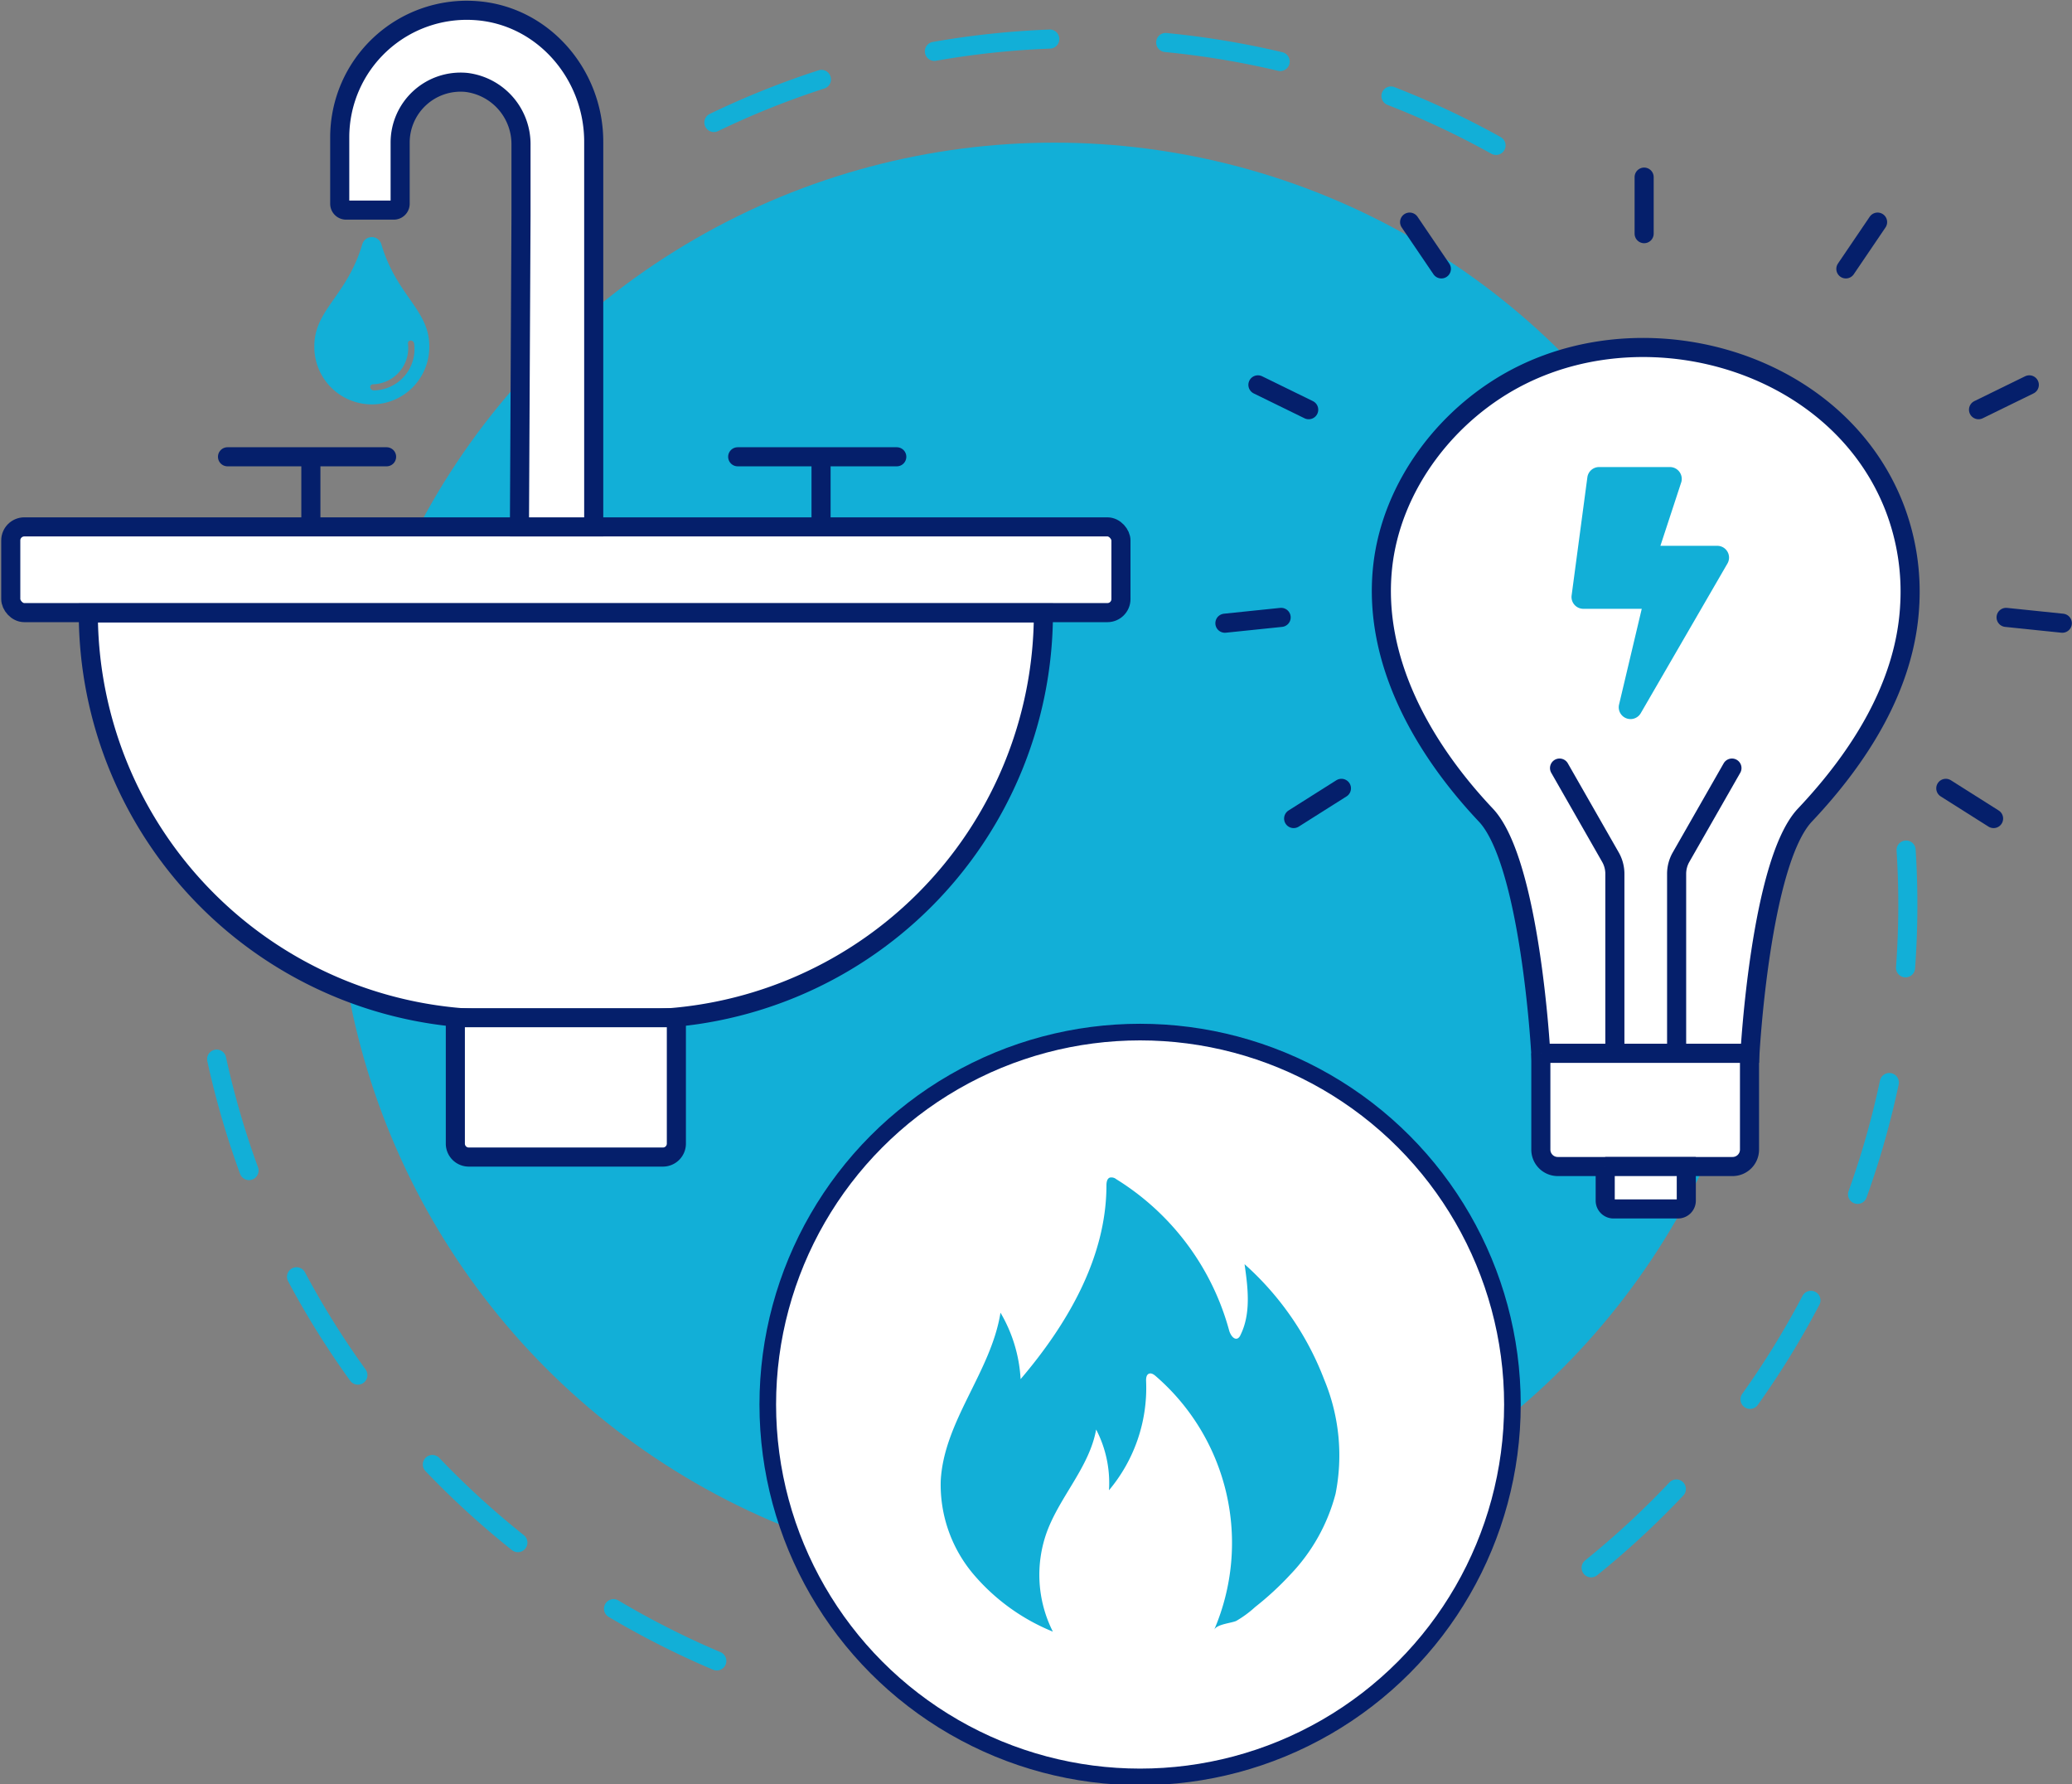
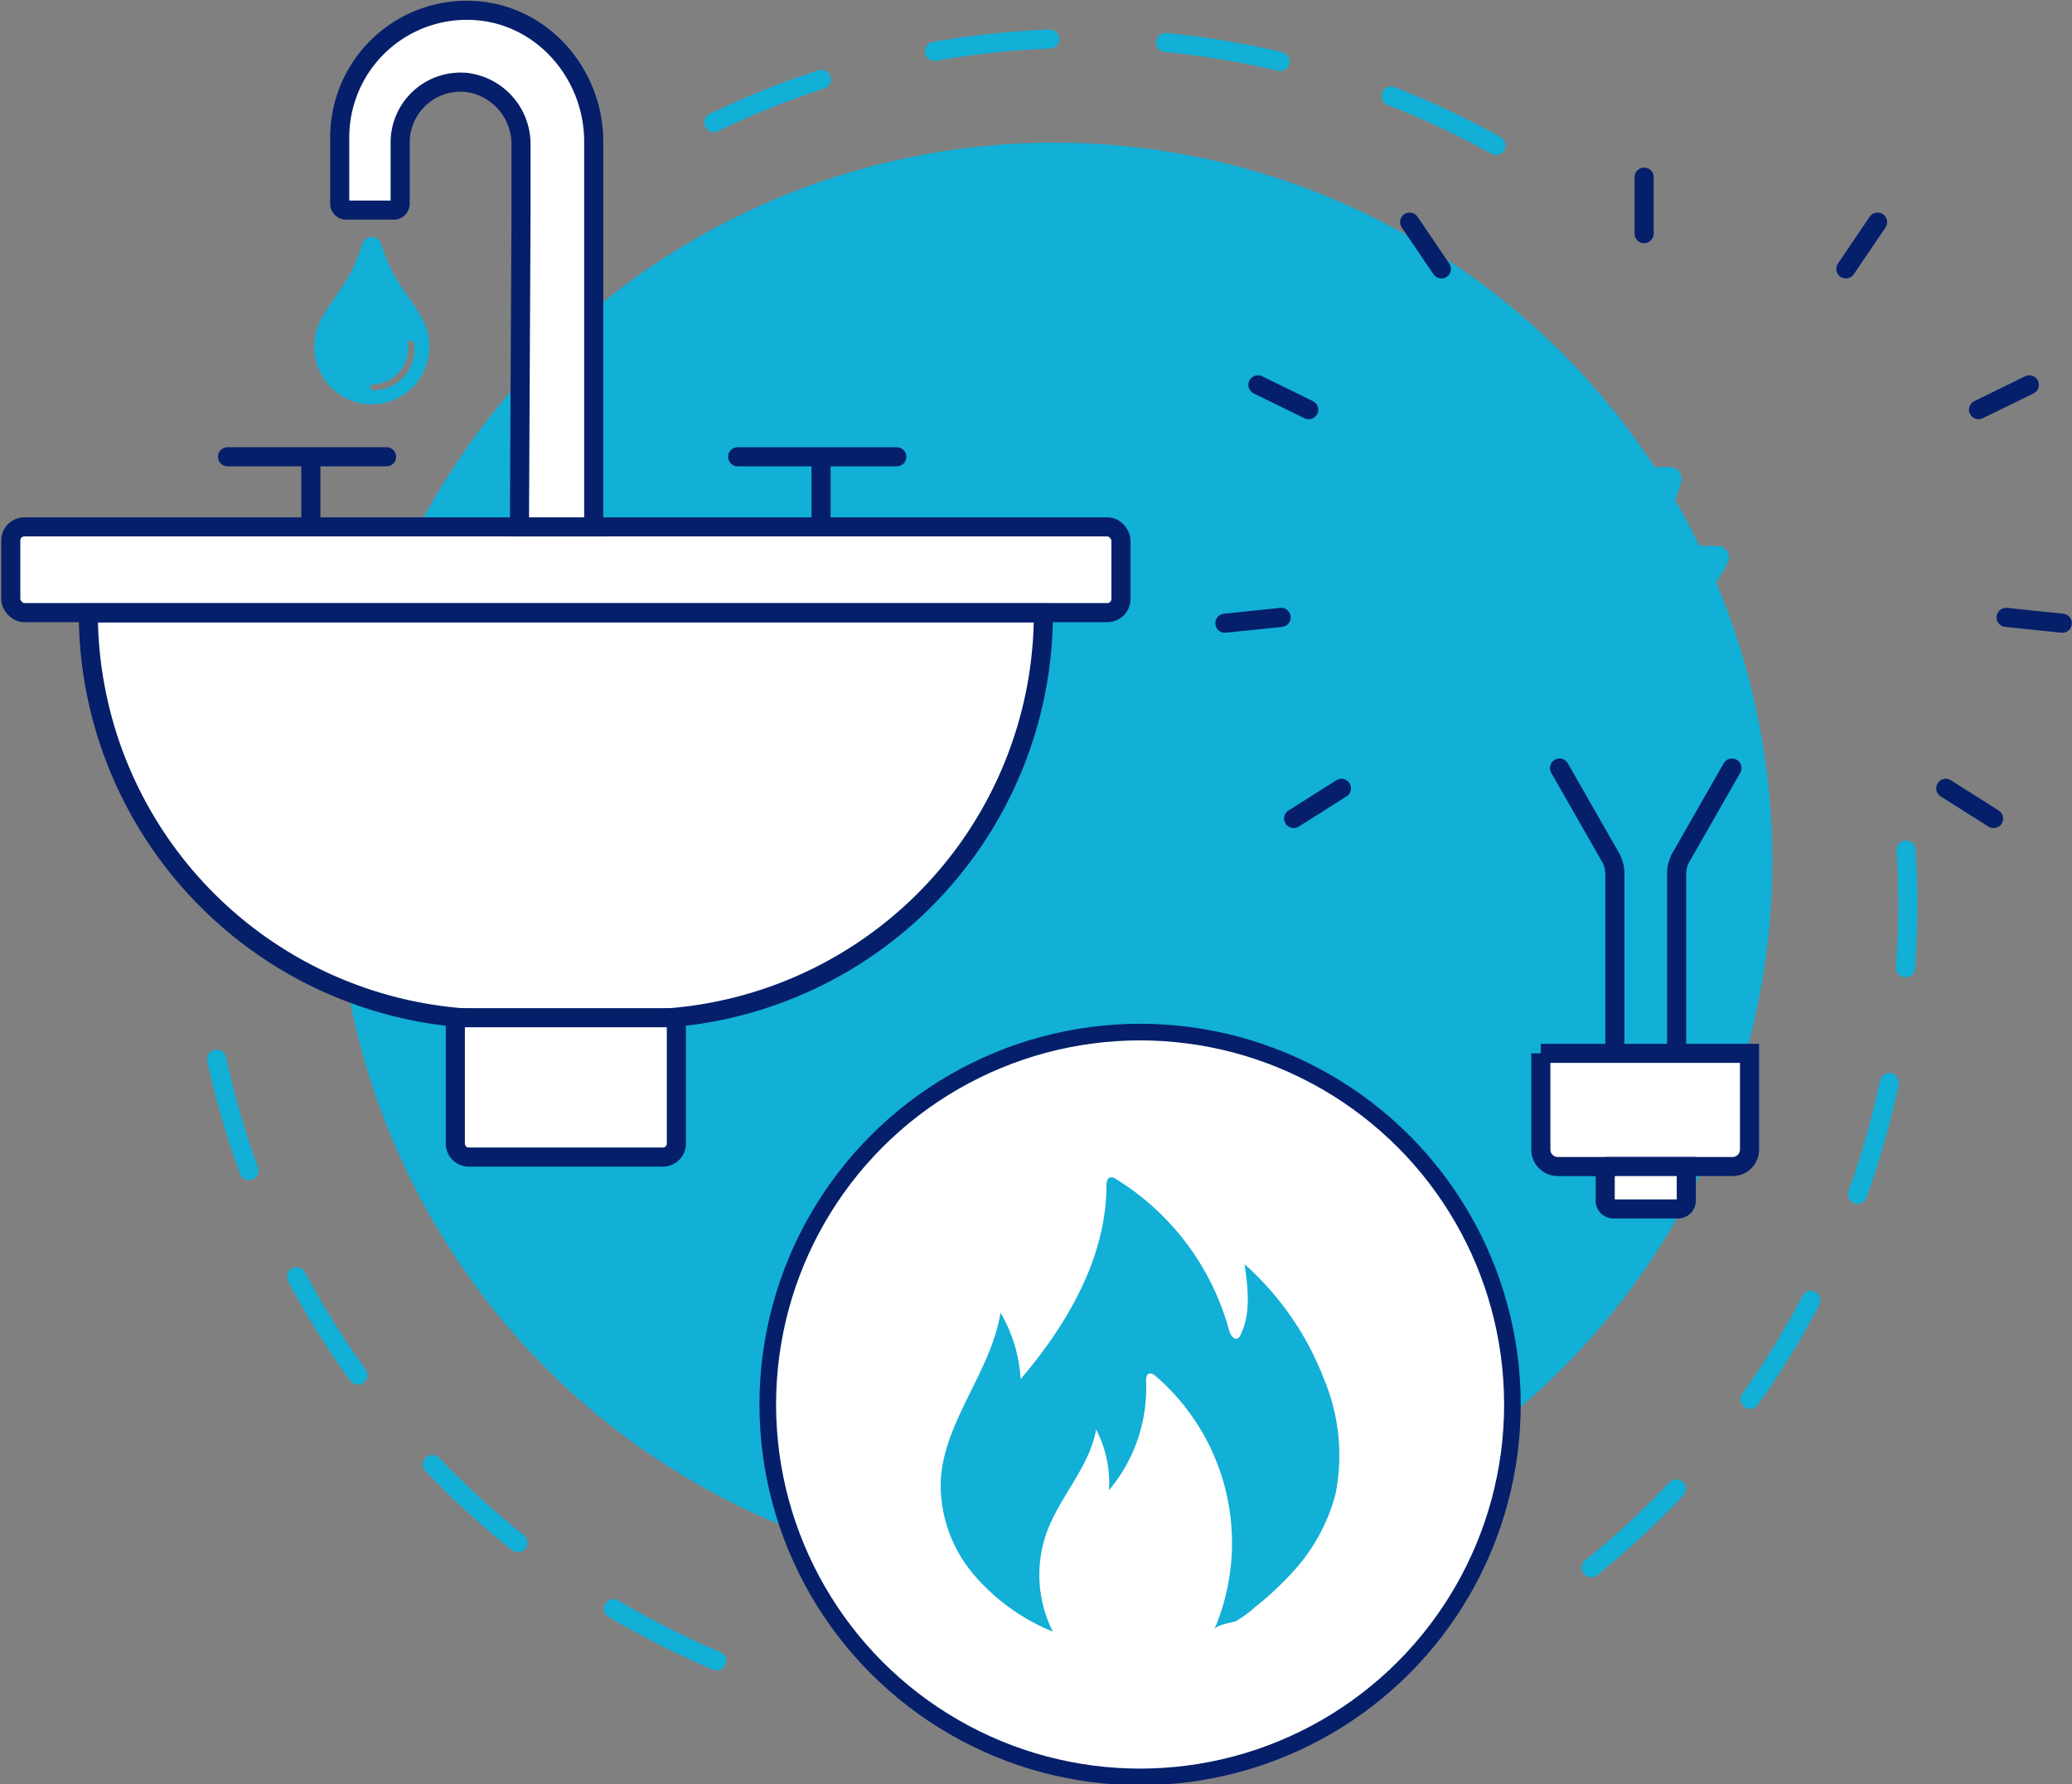
<svg xmlns="http://www.w3.org/2000/svg" viewBox="0 0 243.014 209.232">
  <rect x="0" y="0" width="243.014" height="209.232" fill="#808080" stroke="none" />
  <defs>
    <style>.cls-1{fill:#12afd7;}.cls-2,.cls-3{fill:#fff;}.cls-2,.cls-3,.cls-4,.cls-5{stroke:#051f6b;stroke-miterlimit:10;}.cls-2{stroke-width:1.948px;}.cls-3,.cls-4,.cls-5{stroke-width:2.239px;}.cls-4,.cls-5{fill:none;}.cls-5{stroke-linecap:round;}</style>
  </defs>
  <g id="Layer_2" data-name="Layer 2">
    <path class="cls-1" d="M186.539,184.953a1.119,1.119,0,0,1-.623-1.988,99.663,99.663,0,0,0,9.878-9.139,1.119,1.119,0,0,1,1.629,1.536,101.959,101.959,0,0,1-10.1,9.346A1.12,1.12,0,0,1,186.539,184.953ZM205.17,165.2a1.119,1.119,0,0,1-.83-1.767,98.6,98.6,0,0,0,7.049-11.451,1.12,1.12,0,1,1,1.983,1.04,100.867,100.867,0,0,1-7.21,11.713A1.117,1.117,0,0,1,205.17,165.2Zm12.613-24.037a1.1,1.1,0,0,1-.3-.064,1.119,1.119,0,0,1-.674-1.433,98.621,98.621,0,0,0,3.68-12.942,1.12,1.12,0,1,1,2.191.464,100.777,100.777,0,0,1-3.765,13.237A1.119,1.119,0,0,1,217.783,141.165ZM84.162,195.873a1.123,1.123,0,0,1-.525-.086,101.142,101.142,0,0,1-12.274-6.209,1.12,1.12,0,0,1,1.144-1.925,98.988,98.988,0,0,0,12,6.073,1.12,1.12,0,0,1-.347,2.147ZM60.829,182a1.119,1.119,0,0,1-.787-.24,101.832,101.832,0,0,1-10.16-9.283,1.12,1.12,0,0,1,1.619-1.547,99.546,99.546,0,0,0,9.936,9.078A1.12,1.12,0,0,1,60.829,182ZM42.07,162.358a1.119,1.119,0,0,1-1-.459,100.978,100.978,0,0,1-7.29-11.681,1.12,1.12,0,0,1,1.977-1.052,98.7,98.7,0,0,0,7.127,11.42,1.12,1.12,0,0,1-.816,1.772ZM29.3,138.377a1.122,1.122,0,0,1-1.141-.731,101.083,101.083,0,0,1-3.843-13.215,1.12,1.12,0,1,1,2.189-.477,98.578,98.578,0,0,0,3.756,12.921,1.123,1.123,0,0,1-.961,1.5ZM223.411,114.6a1.12,1.12,0,0,1-1.038-1.2l.016-.207a99.919,99.919,0,0,0,.051-13.447,1.119,1.119,0,1,1,2.234-.143,102.245,102.245,0,0,1-.052,13.759l-.015.2A1.119,1.119,0,0,1,223.411,114.6ZM175.422,18.167a1.119,1.119,0,0,1-.511-.141A98.378,98.378,0,0,0,162.733,12.3a1.119,1.119,0,0,1,.812-2.086A100.492,100.492,0,0,1,176,16.07a1.119,1.119,0,0,1-.578,2.1ZM83.7,15.485a1.12,1.12,0,0,1-.456-2.128A100.652,100.652,0,0,1,96.024,8.238a1.12,1.12,0,0,1,.688,2.131,98.394,98.394,0,0,0-12.5,5.005A1.12,1.12,0,0,1,83.7,15.485Zm66.418-7.153a1.133,1.133,0,0,1-.228-.03A98.818,98.818,0,0,0,136.613,6.1a1.119,1.119,0,0,1-1.006-1.222,1.106,1.106,0,0,1,1.222-1.006A101.056,101.056,0,0,1,150.4,6.124a1.119,1.119,0,0,1-.29,2.208Zm-40.561-1.19a1.12,1.12,0,0,1-.161-2.222,101.271,101.271,0,0,1,13.683-1.456,1.106,1.106,0,0,1,1.161,1.076A1.118,1.118,0,0,1,123.161,5.7a99.047,99.047,0,0,0-13.38,1.425A1.177,1.177,0,0,1,109.553,7.142Z" />
    <circle class="cls-1" cx="123.649" cy="100.942" r="84.216" />
    <circle class="cls-2" cx="133.716" cy="164.687" r="43.668" />
    <g id="UAwuVH">
      <path class="cls-1" d="M130.068,174.721a13.6,13.6,0,0,0-1.507-7.1c-.791,4.39-4.229,7.819-5.775,12a14.771,14.771,0,0,0,.7,11.7,24.116,24.116,0,0,1-9.4-6.832,16.255,16.255,0,0,1-3.753-10.846c.364-7.01,5.906-12.79,7.009-19.722a17.229,17.229,0,0,1,2.36,7.792c5.478-6.43,10.05-14.232,10.067-22.679,0-.368.051-.826.4-.955a.9.9,0,0,1,.748.187,30.171,30.171,0,0,1,13.238,17.725c.141.525.585,1.2,1.05.92a.818.818,0,0,0,.278-.358c1.257-2.527.886-5.523.485-8.317a34.639,34.639,0,0,1,9.34,13.531,23.13,23.13,0,0,1,1.333,13.388,21.56,21.56,0,0,1-5.315,9.485,35.457,35.457,0,0,1-4.111,3.79A12.728,12.728,0,0,1,145,190.059c-.573.271-2.3.375-2.6,1.057a25.851,25.851,0,0,0-6.847-29.753c-.227-.2-.525-.4-.8-.287-.32.132-.346.566-.331.912a18.648,18.648,0,0,1-4.356,12.756Z" />
    </g>
    <rect class="cls-3" x="1.262" y="61.781" width="130.209" height="10.054" rx="1.59" transform="translate(132.733 133.615) rotate(180)" />
    <path class="cls-3" d="M57.97,71.876H74.762a47.613,47.613,0,0,1,47.613,47.613v0a0,0,0,0,1,0,0H10.358a0,0,0,0,1,0,0v0A47.613,47.613,0,0,1,57.97,71.876Z" transform="translate(132.733 191.364) rotate(-180)" />
    <path class="cls-3" d="M54.98,119.334H77.753a1.575,1.575,0,0,1,1.575,1.575v14.764a0,0,0,0,1,0,0H53.405a0,0,0,0,1,0,0V120.909A1.575,1.575,0,0,1,54.98,119.334Z" transform="translate(132.733 255.007) rotate(180)" />
    <line class="cls-4" x1="96.297" y1="61.781" x2="96.297" y2="53.561" />
    <line class="cls-5" x1="105.178" y1="53.561" x2="86.52" y2="53.561" />
    <line class="cls-4" x1="36.46" y1="61.781" x2="36.46" y2="53.561" />
    <line class="cls-5" x1="45.341" y1="53.561" x2="26.683" y2="53.561" />
    <path class="cls-1" d="M42.489,28.646a1.164,1.164,0,0,1,2.239,0c1.791,6.044,5.623,7.686,5.623,11.946a6.743,6.743,0,1,1-13.485,0C36.866,36.31,40.689,34.717,42.489,28.646Zm.938,16.8a.414.414,0,0,0,.426.33,4.843,4.843,0,0,0,4.719-5.485.416.416,0,0,0-.4-.362.315.315,0,0,0-.326.353,4.252,4.252,0,0,1-4.131,4.78A.314.314,0,0,0,43.427,45.444Z" />
    <path class="cls-3" d="M55.734,1.239c7.918.513,13.9,7.44,13.9,15.374V61.781H60.922l.183-36.535V17.024a7.293,7.293,0,0,0-6.391-7.359,7.089,7.089,0,0,0-7.783,7.054v7.173a.743.743,0,0,1-.743.743h-5.6a.743.743,0,0,1-.743-.743V16.1A14.9,14.9,0,0,1,55.734,1.239Z" />
    <line class="cls-5" x1="235.283" y1="72.393" x2="241.879" y2="73.076" />
-     <path class="cls-3" d="M222.2,59.508c-6.507-16.789-28.124-23.26-43.737-15.515-8.6,4.266-15.306,12.922-16.31,22.583-1.128,10.869,4.7,21.065,11.884,28.753l.229.244c5.22,5.528,6.444,27.938,6.444,27.938h24.536s1.225-22.41,6.444-27.938c6.332-6.707,11.768-15.088,12.288-24.548A27.47,27.47,0,0,0,222.2,59.508Z" />
    <line class="cls-5" x1="228.212" y1="92.438" x2="233.817" y2="95.981" />
    <line class="cls-5" x1="192.832" y1="27.399" x2="192.832" y2="20.767" />
    <line class="cls-5" x1="216.491" y1="31.531" x2="220.214" y2="26.043" />
    <line class="cls-5" x1="232.05" y1="48.04" x2="238.007" y2="45.126" />
    <line class="cls-5" x1="157.33" y1="92.438" x2="151.724" y2="95.981" />
    <line class="cls-5" x1="150.259" y1="72.393" x2="143.662" y2="73.076" />
    <line class="cls-5" x1="169.051" y1="31.531" x2="165.327" y2="26.043" />
    <line class="cls-5" x1="153.491" y1="48.04" x2="147.534" y2="45.126" />
    <path class="cls-5" d="M189.4,123.511V102.466a3.949,3.949,0,0,0-.52-1.959l-5.969-10.445" />
    <path class="cls-5" d="M196.642,123.511V102.466a3.959,3.959,0,0,1,.52-1.959l5.969-10.445" />
    <path class="cls-1" d="M201.4,64H194.74l2.459-7.492a1.391,1.391,0,0,0-1.339-1.743h-8.312a1.388,1.388,0,0,0-1.374,1.2l-1.847,13.852a1.387,1.387,0,0,0,1.374,1.57h6.851l-2.661,11.227a1.384,1.384,0,0,0,2.546,1.01L202.6,66.082A1.382,1.382,0,0,0,201.4,64Z" />
    <path class="cls-3" d="M180.713,123.511H205.19a0,0,0,0,1,0,0V134.8a1.983,1.983,0,0,1-1.983,1.983H182.7a1.983,1.983,0,0,1-1.983-1.983V123.511A0,0,0,0,1,180.713,123.511Z" />
    <path class="cls-3" d="M188.266,136.783h9.511a0,0,0,0,1,0,0v4a.973.973,0,0,1-.973.973h-7.564a.973.973,0,0,1-.973-.973v-4A0,0,0,0,1,188.266,136.783Z" />
  </g>
</svg>